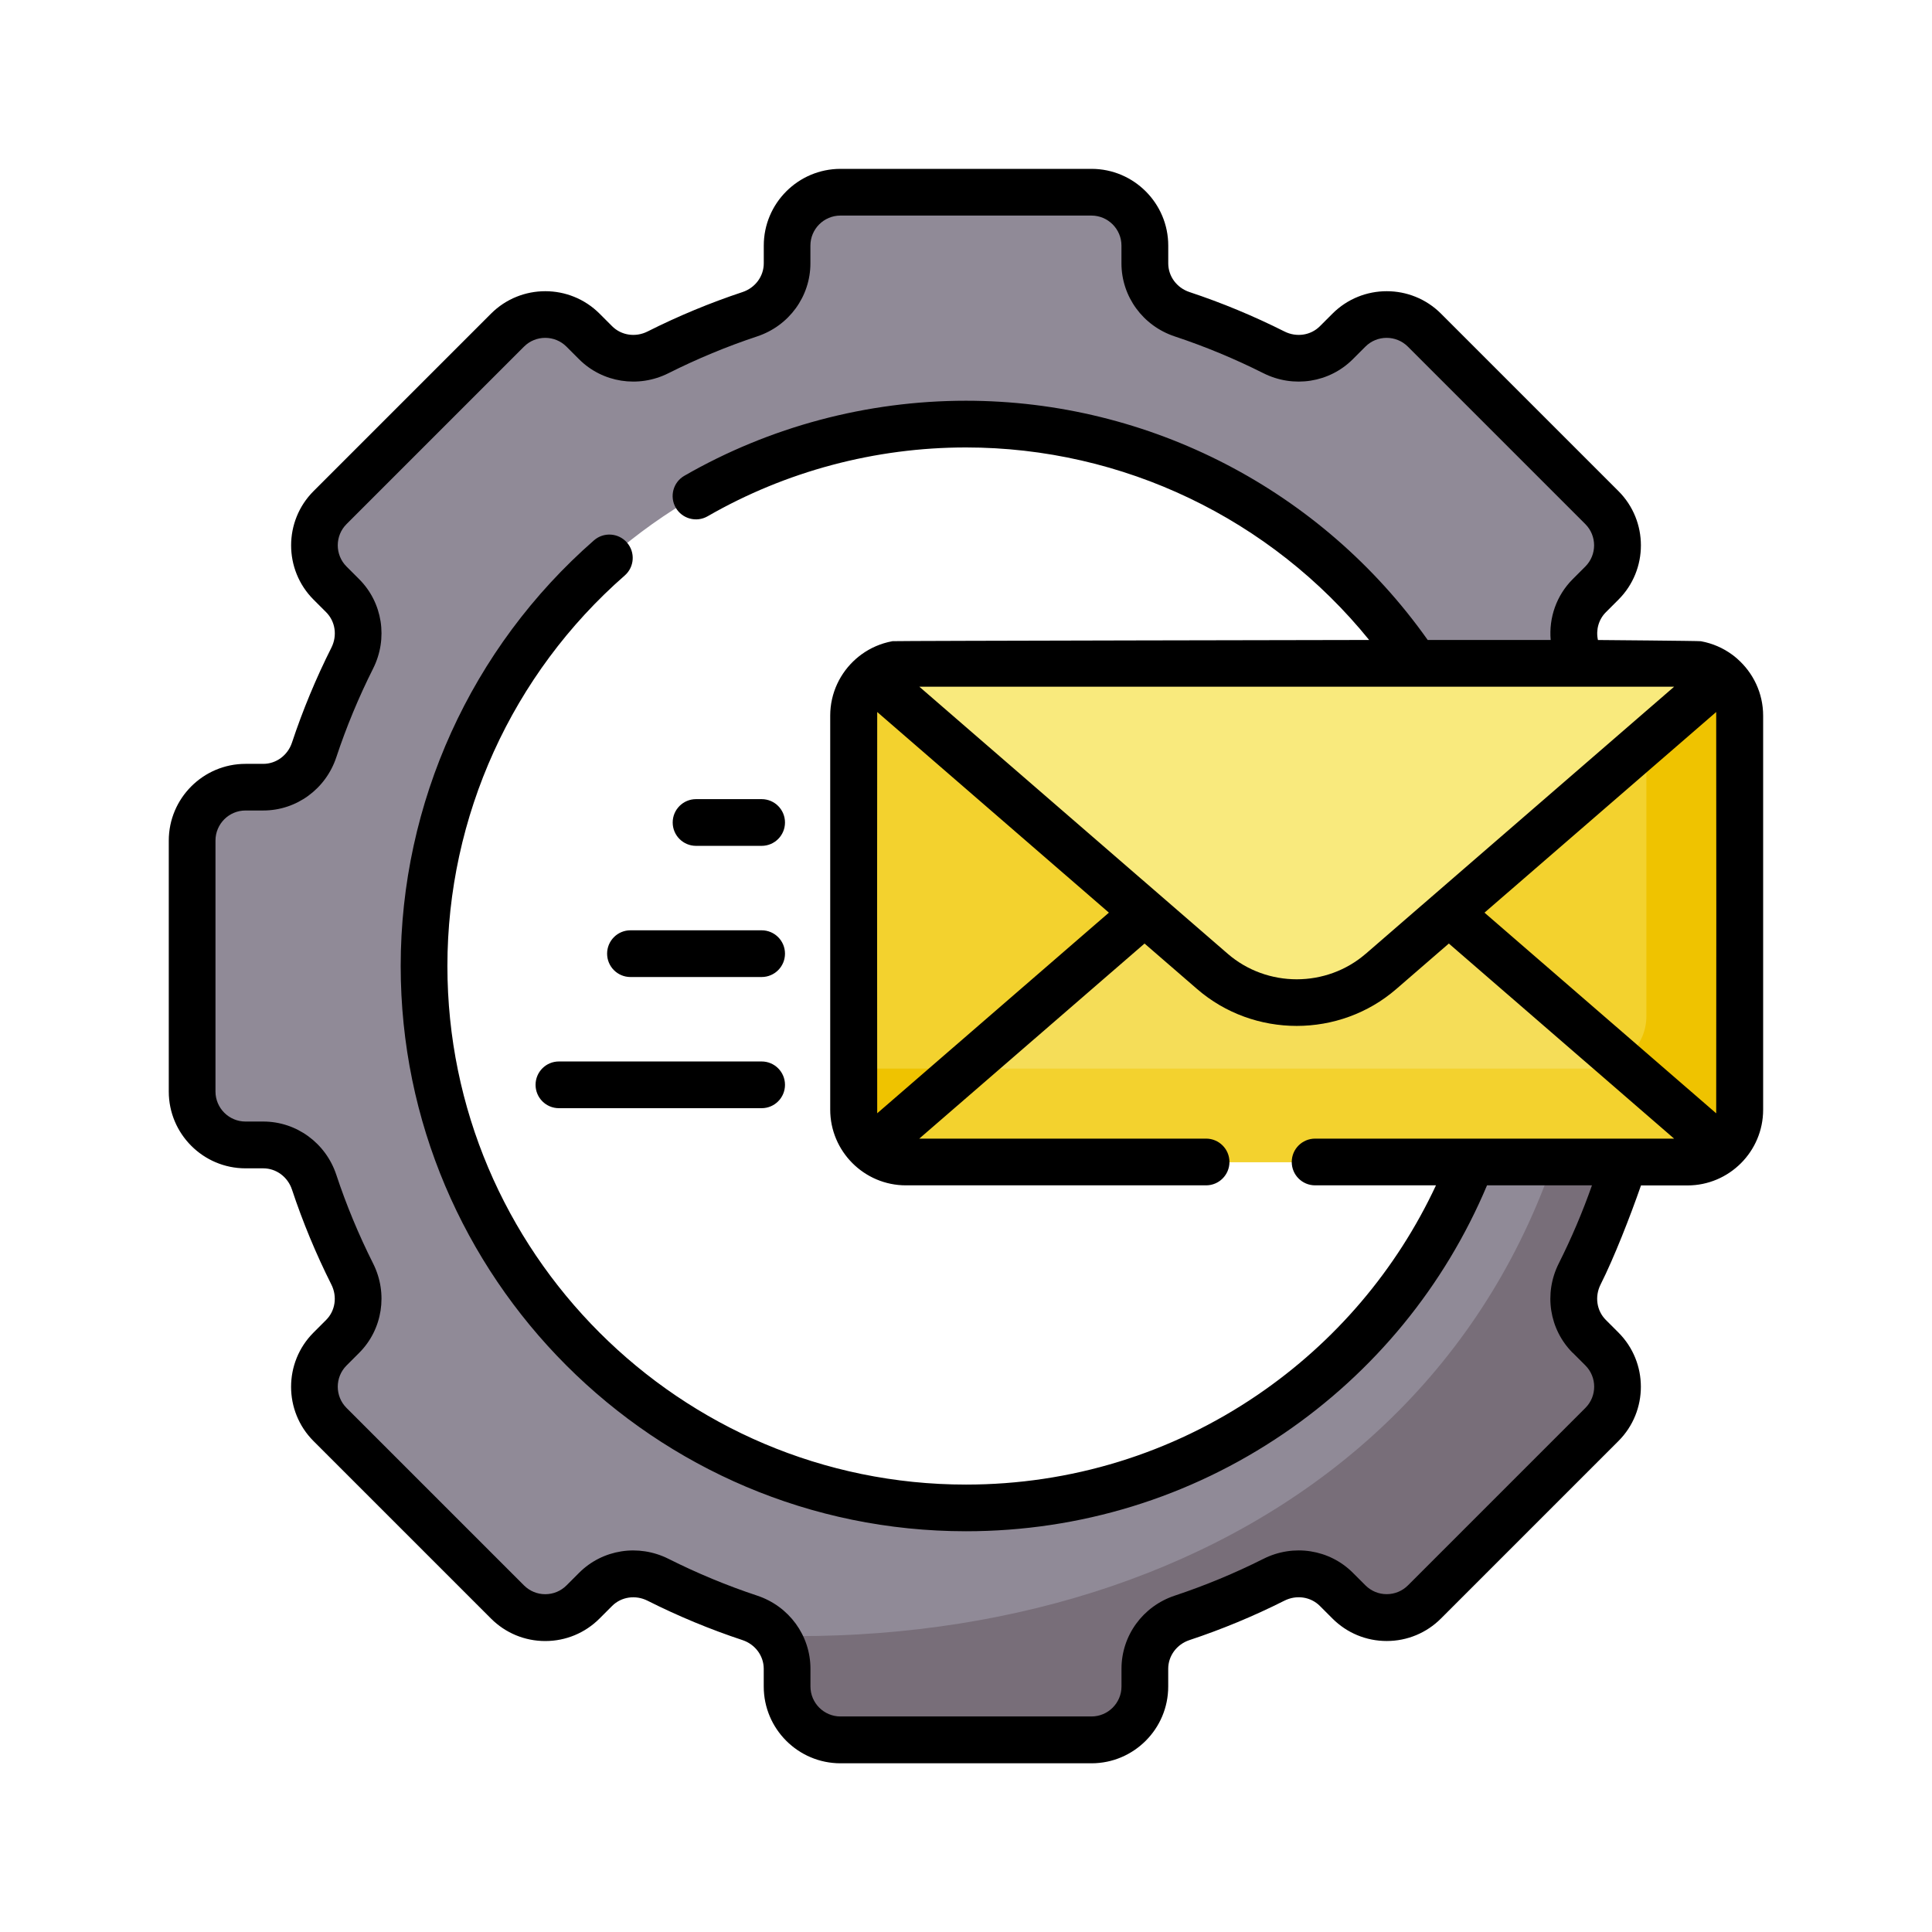
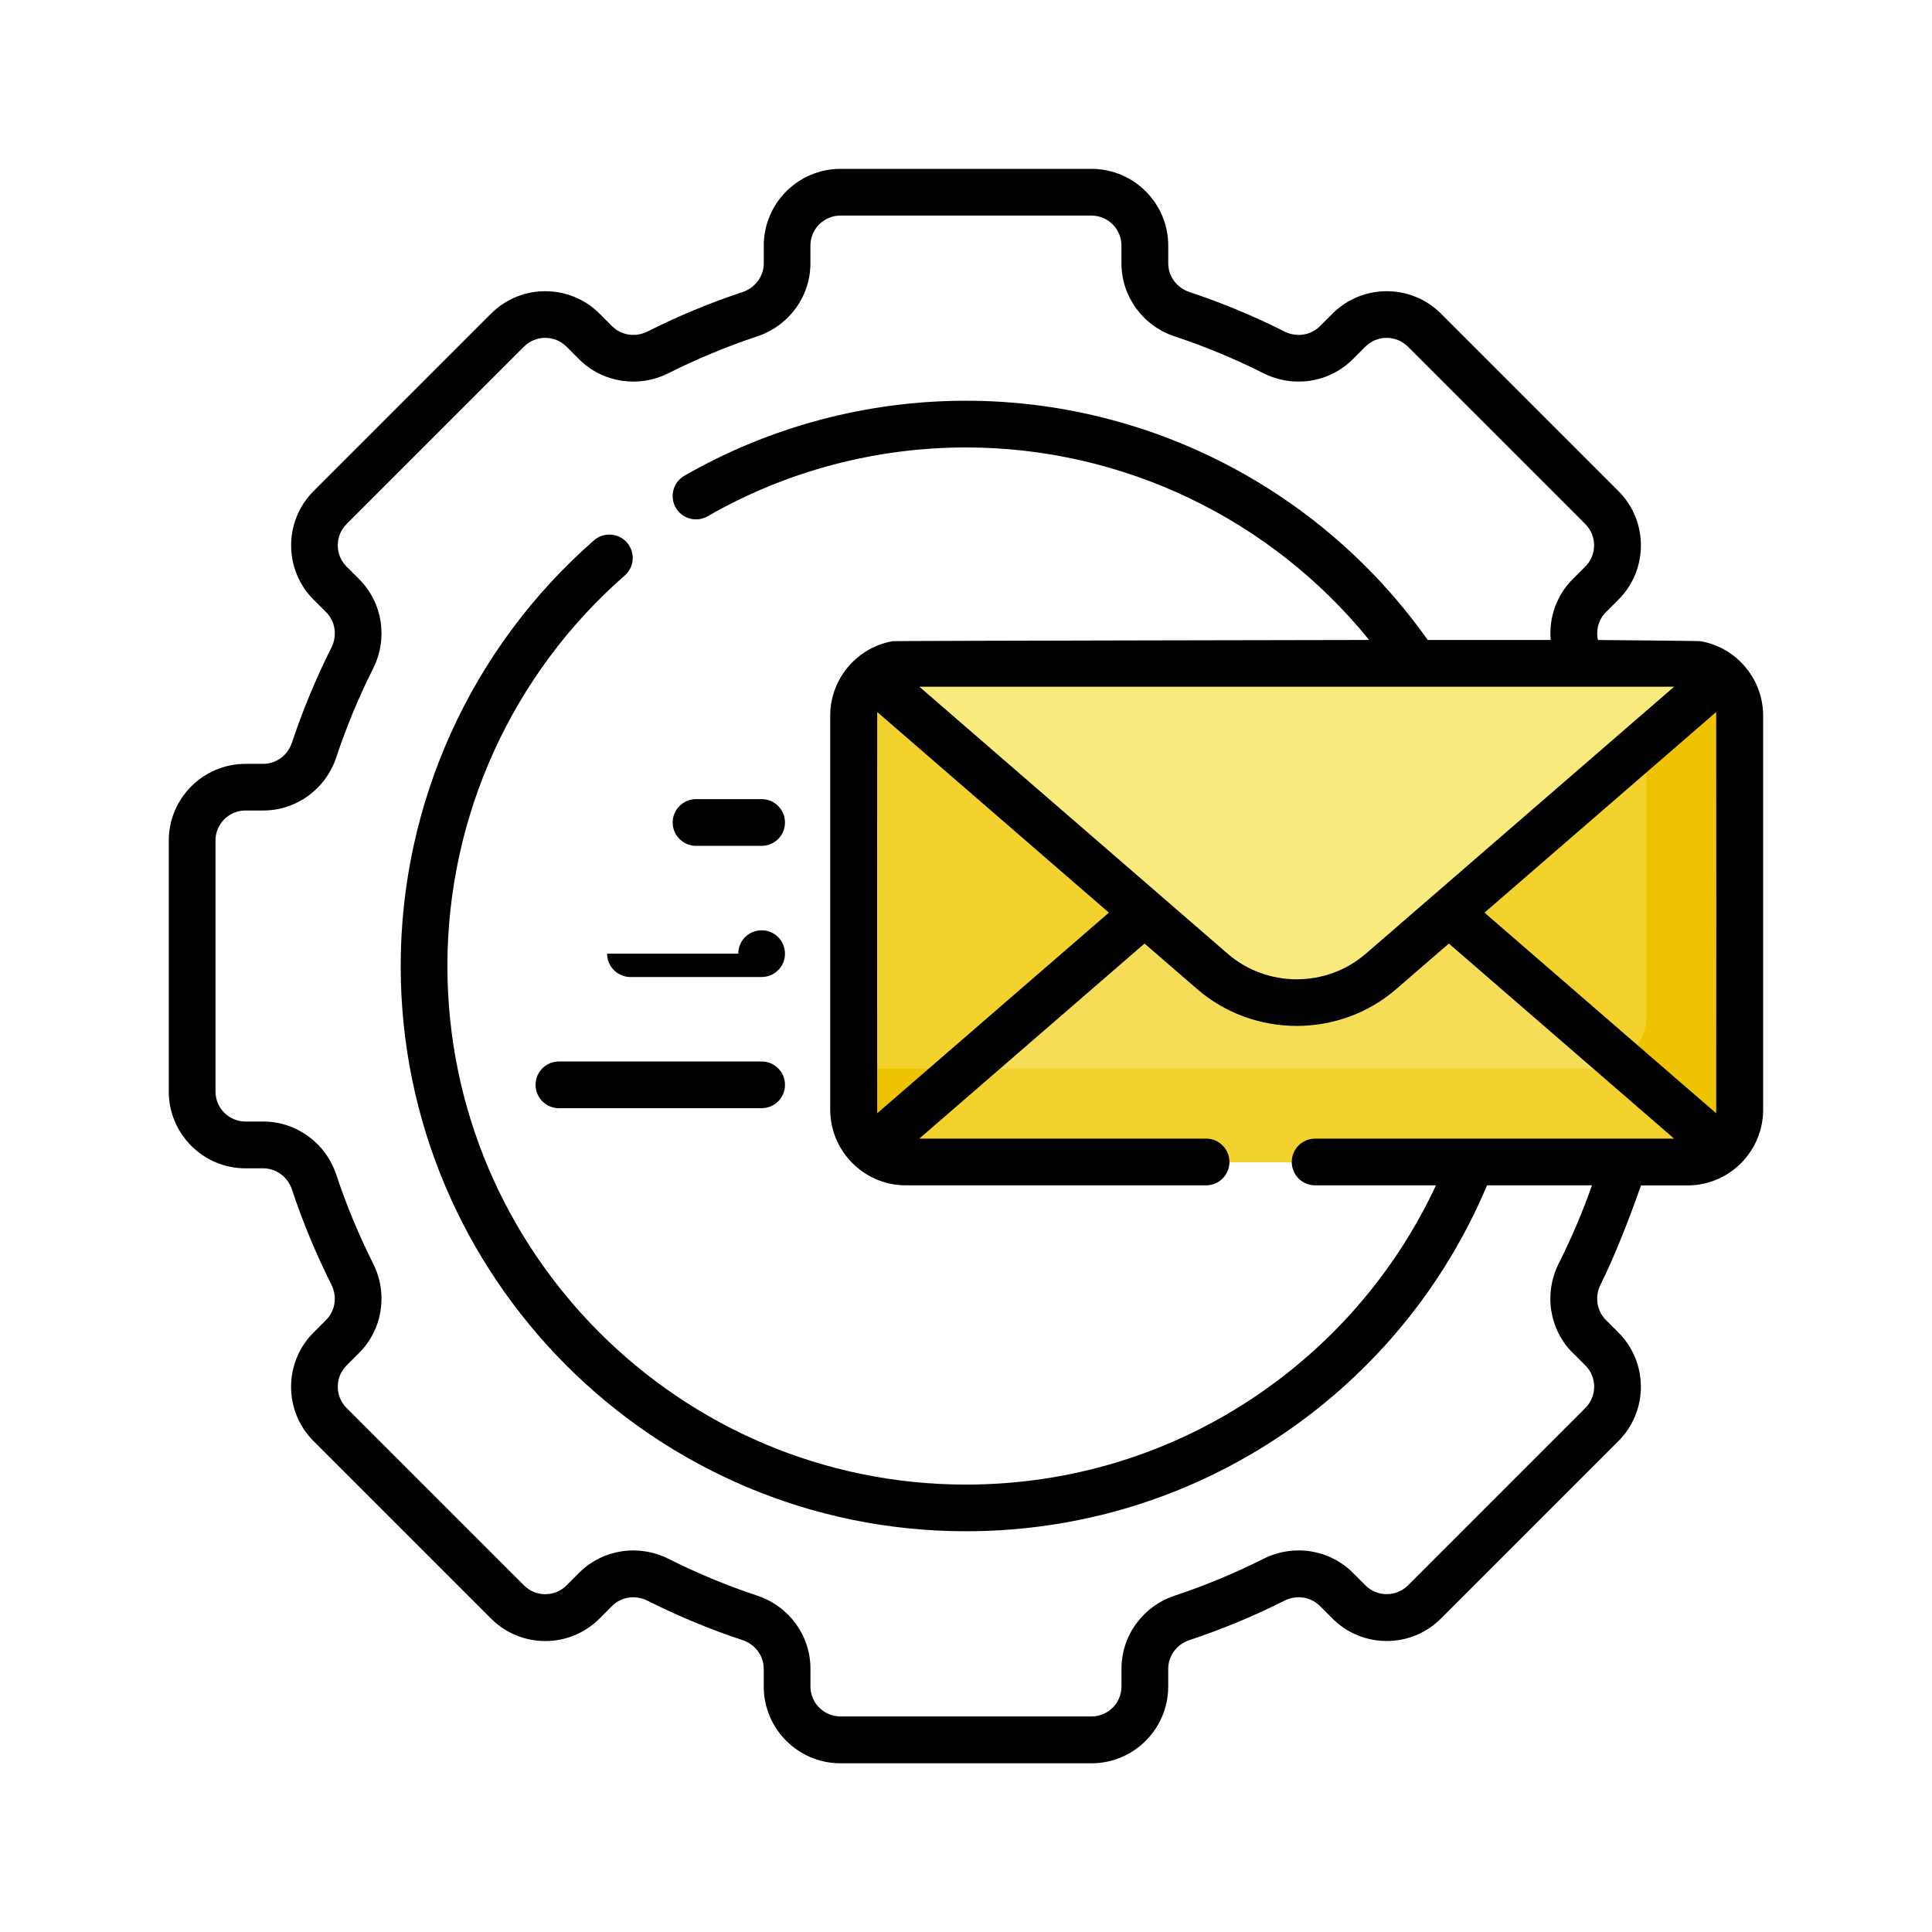
<svg xmlns="http://www.w3.org/2000/svg" id="Layer_1" data-name="Layer 1" viewBox="0 0 512 512">
  <defs>
    <style>
      .cls-1 {
        fill: #f9ea7d;
      }

      .cls-2 {
        fill: #f3d22e;
      }

      .cls-3 {
        fill: #f5dd58;
      }

      .cls-4 {
        fill: #908a97;
      }

      .cls-5 {
        fill: #786e79;
      }

      .cls-6 {
        fill: #efc300;
      }
    </style>
  </defs>
  <g>
-     <path class="cls-4" d="M446.92,208.6h-4.7c-6.17,0-11.54-4.02-13.48-9.87-2.79-8.4-6.17-16.53-10.1-24.34-2.78-5.52-1.82-12.17,2.54-16.54l3.34-3.34c5.52-5.52,5.52-14.48,0-20.01l-47.03-47.03c-5.52-5.52-14.48-5.52-20.01,0l-3.34,3.34c-4.37,4.37-11.02,5.32-16.54,2.54-7.81-3.93-15.93-7.31-24.34-10.1-5.85-1.94-9.87-7.32-9.87-13.48v-4.7c0-7.81-6.33-14.15-14.15-14.15h-66.51c-7.81,0-14.15,6.33-14.15,14.15v4.7c0,6.17-4.02,11.54-9.87,13.48-8.4,2.79-16.53,6.17-24.34,10.1-5.52,2.78-12.17,1.82-16.54-2.54l-3.34-3.34c-5.52-5.52-14.48-5.52-20.01,0l-47.03,47.03c-5.52,5.52-5.52,14.48,0,20.01l3.34,3.34c4.37,4.37,5.32,11.02,2.54,16.54-3.93,7.81-7.31,15.93-10.1,24.34-1.94,5.85-7.32,9.87-13.48,9.87h-4.7c-7.81,0-14.15,6.33-14.15,14.15v66.51c0,7.81,6.33,14.15,14.15,14.15h4.7c6.17,0,11.54,4.02,13.48,9.87,2.79,8.4,6.17,16.53,10.1,24.34,2.78,5.52,1.82,12.17-2.54,16.54l-3.34,3.34c-5.52,5.52-5.52,14.48,0,20.01l47.03,47.03c5.52,5.52,14.48,5.52,20.01,0l3.34-3.34c4.37-4.37,11.02-5.32,16.54-2.54,7.81,3.93,15.93,7.31,24.34,10.1,5.85,1.94,9.87,7.32,9.87,13.48v4.7c0,7.81,6.33,14.15,14.15,14.15h66.51c7.81,0,14.15-6.33,14.15-14.15v-4.7c0-6.17,4.02-11.54,9.87-13.48,8.4-2.79,16.53-6.17,24.34-10.1,5.52-2.78,12.17-1.82,16.54,2.54l3.34,3.34c5.52,5.52,14.48,5.52,20.01,0l47.03-47.03c5.52-5.52,5.52-14.48,0-20.01l-3.34-3.34c-4.37-4.37-5.32-11.02-2.54-16.54,3.93-7.81,7.31-15.93,10.1-24.34,1.94-5.85,7.32-9.87,13.48-9.87h4.7c7.81,0,14.15-6.33,14.15-14.15v-66.51c0-7.81-6.33-14.15-14.15-14.15h0ZM388.74,310.92c-21.57,52.07-72.88,88.69-132.74,88.69-79.32,0-143.61-64.3-143.61-143.62s64.3-143.62,143.61-143.62c48.81,0,91.93,24.35,117.88,61.56M373.88,173.95c16.22,23.26,25.73,51.55,25.73,82.05,0,19.45-3.87,38-10.88,54.92" />
-     <path class="cls-5" d="M446.92,208.6h-4.7c-6.17,0-11.54-4.02-13.48-9.87-2.59-7.81-5.7-15.38-9.29-22.68h-3.15c3.38,14.88,5.48,30.34,6.31,46.19,7.43,140.77-94.62,211.35-211.35,211.35-1.91,0-3.82-.03-5.72-.08,1.92,2.43,3.05,5.45,3.05,8.71v4.7c0,7.81,6.33,14.15,14.15,14.15h66.51c7.81,0,14.15-6.33,14.15-14.15v-4.7c0-6.17,4.02-11.54,9.87-13.48,8.4-2.79,16.53-6.17,24.34-10.1,5.52-2.78,12.17-1.82,16.54,2.54l3.34,3.34c5.52,5.52,14.48,5.52,20.01,0l47.03-47.03c5.52-5.52,5.52-14.48,0-20.01l-3.34-3.34c-4.37-4.37-5.32-11.02-2.54-16.54,3.93-7.81,7.31-15.93,10.1-24.34,1.94-5.85,7.32-9.87,13.48-9.87h4.7c7.81,0,14.15-6.33,14.15-14.15v-66.51c0-7.81-6.33-14.15-14.15-14.15h0Z" />
    <path class="cls-2" d="M240.09,175.78h207.11c7.66,0,13.88,6.21,13.88,13.88v104.41c0,7.66-6.21,13.88-13.88,13.88h-207.11c-7.66,0-13.88-6.21-13.88-13.88v-104.41c0-7.66,6.21-13.88,13.88-13.88Z" />
    <path class="cls-6" d="M447.19,175.78h-10.88v93.53c0,7.66-6.21,13.88-13.88,13.88h-196.23v10.88c0,7.66,6.21,13.88,13.88,13.88h207.11c7.66,0,13.88-6.21,13.88-13.88v-104.41c0-7.66-6.21-13.88-13.88-13.88h0Z" />
    <path class="cls-3" d="M365.99,226.3c-12.83-11.11-31.87-11.11-44.7,0l-90.32,78.21c2.44,2.13,5.62,3.43,9.11,3.43h207.11c3.49,0,6.67-1.3,9.11-3.43l-90.32-78.21Z" />
    <path class="cls-2" d="M431.67,283.18h-176.06l-24.63,21.33c2.44,2.13,5.62,3.43,9.11,3.43h207.11c3.49,0,6.67-1.3,9.11-3.43l-24.63-21.33Z" />
    <path class="cls-1" d="M321.29,257.42c12.83,11.11,31.87,11.11,44.7,0l90.32-78.21c-2.44-2.13-5.62-3.43-9.11-3.43h-207.11c-3.49,0-6.67,1.3-9.11,3.43l90.32,78.21Z" />
  </g>
  <g>
    <path d="M184.46,224.16h17.38c3.42,0,6.19-2.77,6.19-6.19s-2.77-6.19-6.19-6.19h-17.38c-3.42,0-6.19,2.77-6.19,6.19s2.77,6.19,6.19,6.19Z" />
-     <path d="M160.89,252.73c0,3.42,2.77,6.19,6.19,6.19h34.76c3.42,0,6.19-2.77,6.19-6.19s-2.77-6.19-6.19-6.19h-34.76c-3.42,0-6.19,2.77-6.19,6.19Z" />
+     <path d="M160.89,252.73c0,3.42,2.77,6.19,6.19,6.19h34.76c3.42,0,6.19-2.77,6.19-6.19s-2.77-6.19-6.19-6.19c-3.42,0-6.19,2.77-6.19,6.19Z" />
    <path d="M201.84,281.3h-53.72c-3.42,0-6.19,2.77-6.19,6.19s2.77,6.19,6.19,6.19h53.72c3.42,0,6.19-2.77,6.19-6.19s-2.77-6.19-6.19-6.19Z" />
    <path d="M460.39,174.57s-.01-.01-.02-.02c0,0-.02-.02-.03-.02-.44-.39-.91-.76-1.38-1.1,0,0,0,0,0,0-2.37-1.72-5.13-2.93-8.12-3.48-.04,0-.08-.01-.11-.02-.55-.1-27.26-.32-27.26-.32-.58-2.65.17-5.43,2.1-7.36l3.34-3.34c7.93-7.93,7.93-20.83,0-28.76l-47.03-47.03c-7.93-7.93-20.83-7.93-28.76,0l-3.34,3.34c-2.43,2.43-6.2,2.99-9.38,1.39-8.11-4.08-16.58-7.6-25.17-10.45-3.37-1.12-5.63-4.17-5.63-7.61v-4.7c0-11.21-9.12-20.34-20.34-20.34h-66.51c-11.21,0-20.34,9.12-20.34,20.34v4.7c0,3.43-2.26,6.49-5.63,7.61-8.59,2.85-17.05,6.36-25.17,10.45-3.18,1.6-6.95,1.04-9.38-1.39l-3.34-3.34c-7.93-7.93-20.83-7.93-28.76,0l-47.03,47.03c-7.93,7.93-7.93,20.83,0,28.76l3.34,3.34c2.43,2.43,2.99,6.2,1.39,9.38-4.08,8.11-7.6,16.58-10.45,25.17-1.12,3.37-4.18,5.63-7.61,5.63h-4.7c-11.21,0-20.34,9.12-20.34,20.34v66.51c0,11.21,9.12,20.34,20.34,20.34h4.7c3.43,0,6.49,2.26,7.61,5.63,2.85,8.58,6.36,17.05,10.44,25.17,1.6,3.18,1.04,6.95-1.39,9.38l-3.34,3.34c-7.93,7.93-7.93,20.83,0,28.76l47.03,47.03c3.84,3.84,8.95,5.96,14.38,5.96s10.54-2.12,14.38-5.96l3.34-3.34c2.43-2.43,6.2-2.99,9.38-1.39,8.11,4.08,16.58,7.6,25.17,10.44,3.37,1.12,5.63,4.17,5.63,7.61v4.7c0,11.21,9.12,20.34,20.34,20.34h66.51c11.21,0,20.34-9.12,20.34-20.34v-4.7c0-3.43,2.26-6.49,5.63-7.61,8.59-2.85,17.05-6.36,25.17-10.45,3.18-1.6,6.95-1.04,9.38,1.39l3.34,3.34c3.84,3.84,8.95,5.96,14.38,5.96s10.54-2.12,14.38-5.96l47.03-47.03c7.93-7.93,7.93-20.83,0-28.76l-3.34-3.34c-2.43-2.43-2.99-6.2-1.39-9.38,3.57-7.09,7.8-17.91,10.71-26.26h12.31c11.06,0,20.06-9,20.06-20.07v-104.41c0-6.01-2.66-11.41-6.86-15.09h0ZM393.41,241.86l61.4-53.17c.04.32.04,106.03,0,106.35l-61.4-53.17ZM361.94,252.75c-10.43,9.03-26.16,9.03-36.59,0l-81.72-70.77h200.04l-81.72,70.77ZM232.47,295.04c-.04-.32-.04-106.03,0-106.35l61.4,53.17-61.4,53.17ZM416.81,358.52l3.34,3.34c3.1,3.1,3.1,8.15,0,11.25l-47.03,47.03c-1.5,1.5-3.5,2.33-5.63,2.33s-4.12-.83-5.63-2.33l-3.34-3.34c-6.21-6.21-15.74-7.7-23.7-3.69-7.58,3.81-15.49,7.09-23.5,9.75-8.44,2.8-14.11,10.58-14.11,19.36v4.7c0,4.39-3.57,7.96-7.96,7.96h-66.51c-4.39,0-7.96-3.57-7.96-7.96v-4.7c0-8.78-5.67-16.56-14.11-19.36-8.02-2.66-15.92-5.94-23.5-9.75-7.96-4-17.48-2.52-23.7,3.7l-3.34,3.34c-1.5,1.5-3.5,2.33-5.63,2.33s-4.12-.83-5.63-2.33l-47.03-47.03c-3.1-3.1-3.1-8.15,0-11.25l3.34-3.34c6.21-6.21,7.7-15.74,3.7-23.7-3.81-7.58-7.1-15.49-9.75-23.5-2.8-8.44-10.58-14.11-19.36-14.11h-4.7c-4.39,0-7.96-3.57-7.96-7.96v-66.51c0-4.39,3.57-7.96,7.96-7.96h4.7c8.78,0,16.56-5.67,19.36-14.11,2.66-8.02,5.94-15.92,9.75-23.5,4-7.96,2.52-17.48-3.7-23.7l-3.34-3.34c-3.1-3.1-3.1-8.15,0-11.25l47.03-47.03c3.1-3.1,8.15-3.1,11.25,0l3.34,3.34c6.21,6.21,15.74,7.7,23.7,3.7,7.58-3.81,15.48-7.09,23.5-9.75,8.44-2.8,14.11-10.58,14.11-19.36v-4.7c0-4.39,3.57-7.96,7.96-7.96h66.51c4.39,0,7.96,3.57,7.96,7.96v4.7c0,8.78,5.67,16.56,14.11,19.36,8.02,2.66,15.92,5.94,23.5,9.75,7.96,4,17.48,2.52,23.7-3.7l3.34-3.34c3.1-3.1,8.15-3.1,11.25,0l47.03,47.03c3.1,3.1,3.1,8.15,0,11.25l-3.34,3.34c-4.32,4.32-6.35,10.24-5.84,16.12h-32.59c-28.09-39.71-73.75-63.4-122.37-63.4-26.22,0-52.03,6.88-74.63,19.89-2.96,1.7-3.98,5.49-2.28,8.45,1.7,2.96,5.49,3.98,8.45,2.28,20.72-11.93,44.4-18.24,68.46-18.24,41.6,0,80.84,18.91,106.85,51.02,0,0-125.74.22-126.29.32-.04,0-.08.01-.11.02-2.99.55-5.75,1.76-8.12,3.48,0,0,0,0,0,0-.48.35-.94.72-1.38,1.1,0,0-.02.02-.03.02,0,0-.01.01-.02.02-4.2,3.68-6.87,9.08-6.87,15.09v104.41c0,11.06,9,20.07,20.06,20.07h79.55c3.42,0,6.19-2.77,6.19-6.19s-2.77-6.19-6.19-6.19h-76.01l59.7-51.7,13.92,12.05c7.53,6.52,16.96,9.78,26.4,9.78s18.88-3.26,26.4-9.78l13.92-12.05,59.7,51.7h-95.14c-3.42,0-6.19,2.77-6.19,6.19s2.77,6.19,6.19,6.19h32.03c-10.46,22.4-26.71,41.53-47.3,55.55-22.82,15.54-49.53,23.75-77.25,23.75-75.78,0-137.43-61.65-137.43-137.43,0-39.65,17.13-77.37,47-103.49,2.57-2.25,2.83-6.16.58-8.73-2.25-2.57-6.16-2.83-8.73-.59-32.56,28.47-51.23,69.59-51.23,112.81,0,82.6,67.2,149.8,149.8,149.8,30.21,0,59.33-8.95,84.21-25.89,24.03-16.36,42.64-39.1,53.88-65.78h27.81c-2.48,7.05-5.43,14-8.8,20.7-4,7.96-2.52,17.48,3.7,23.7h0Z" />
  </g>
</svg>